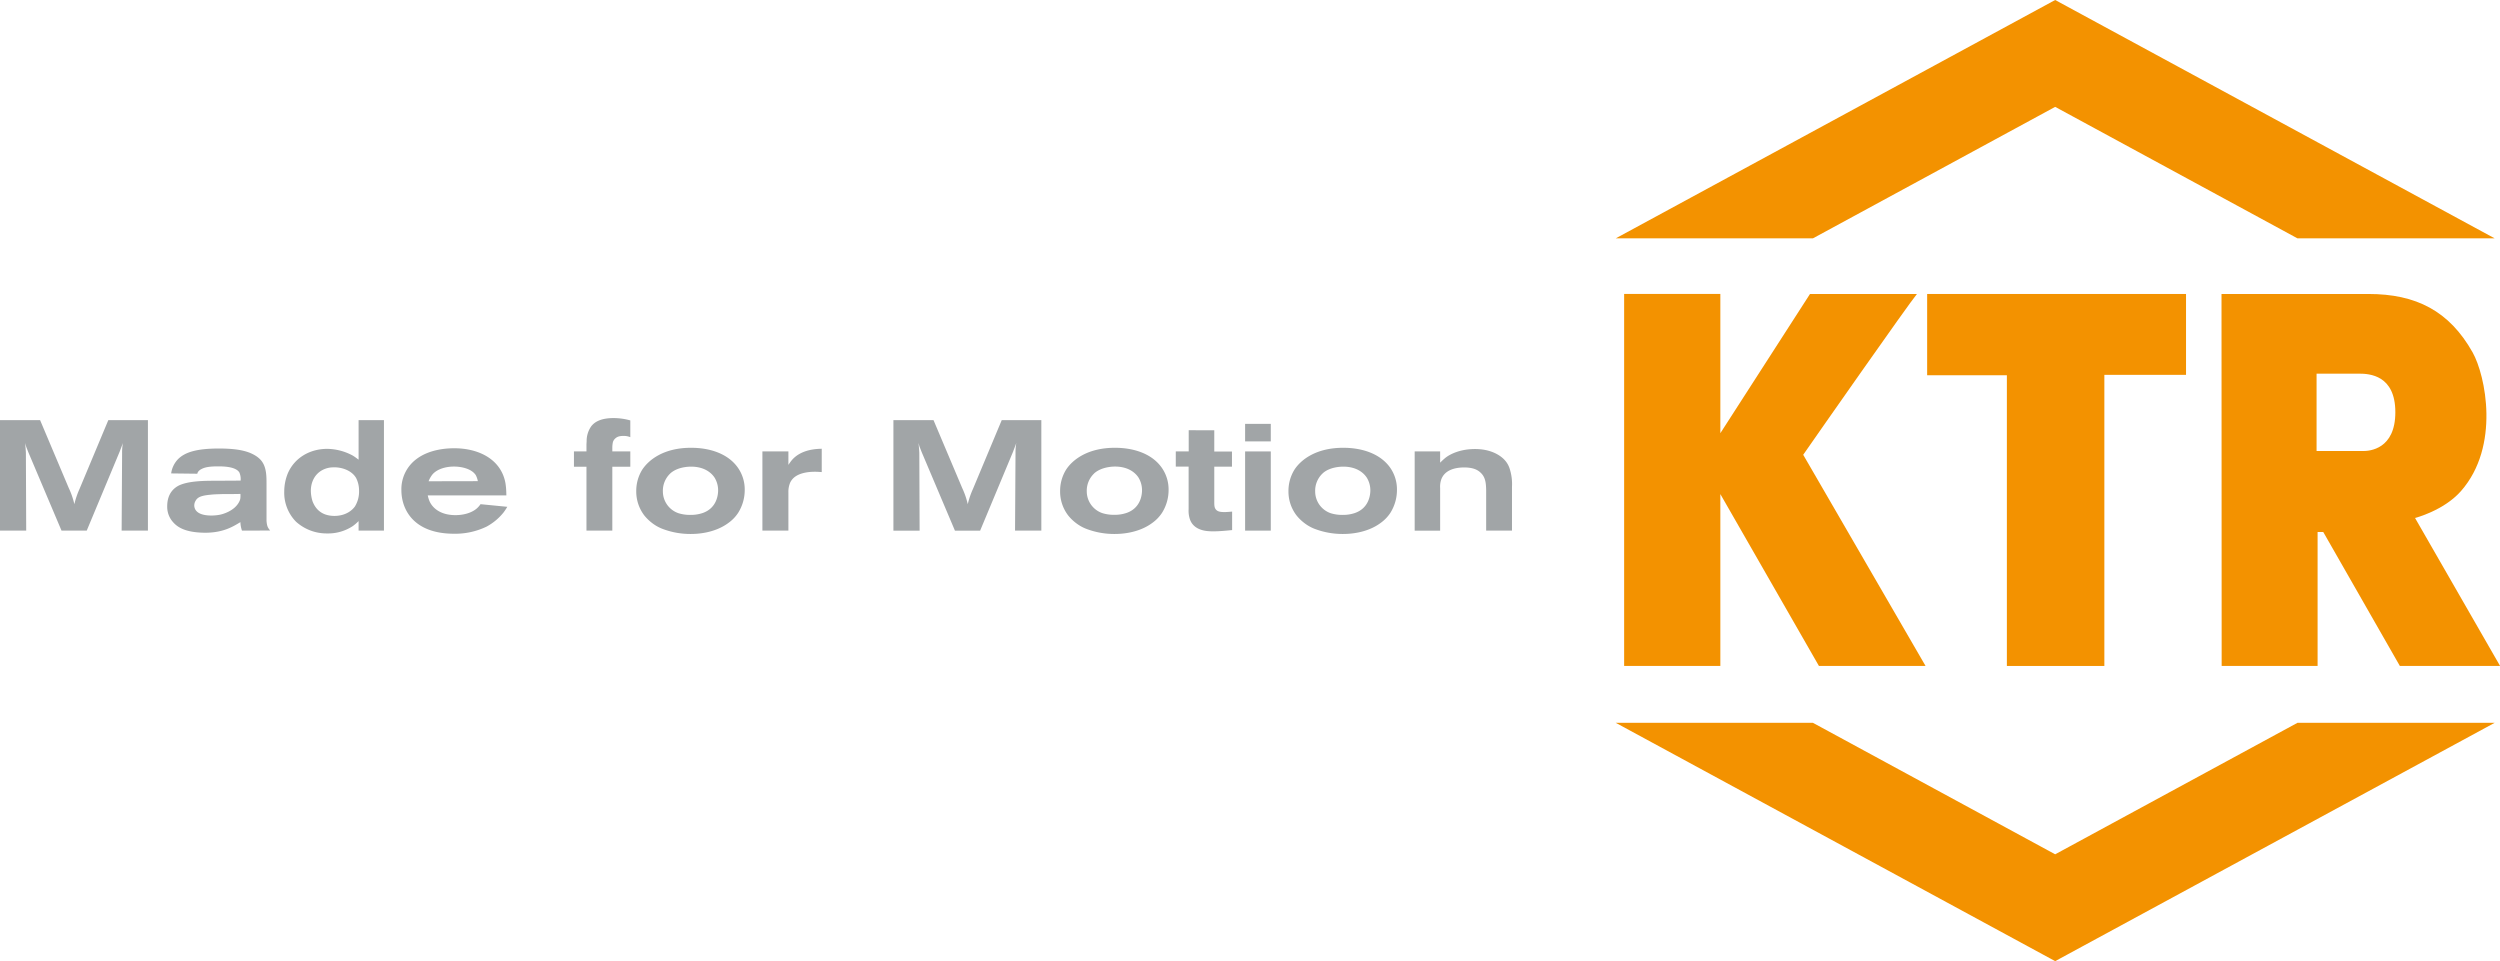
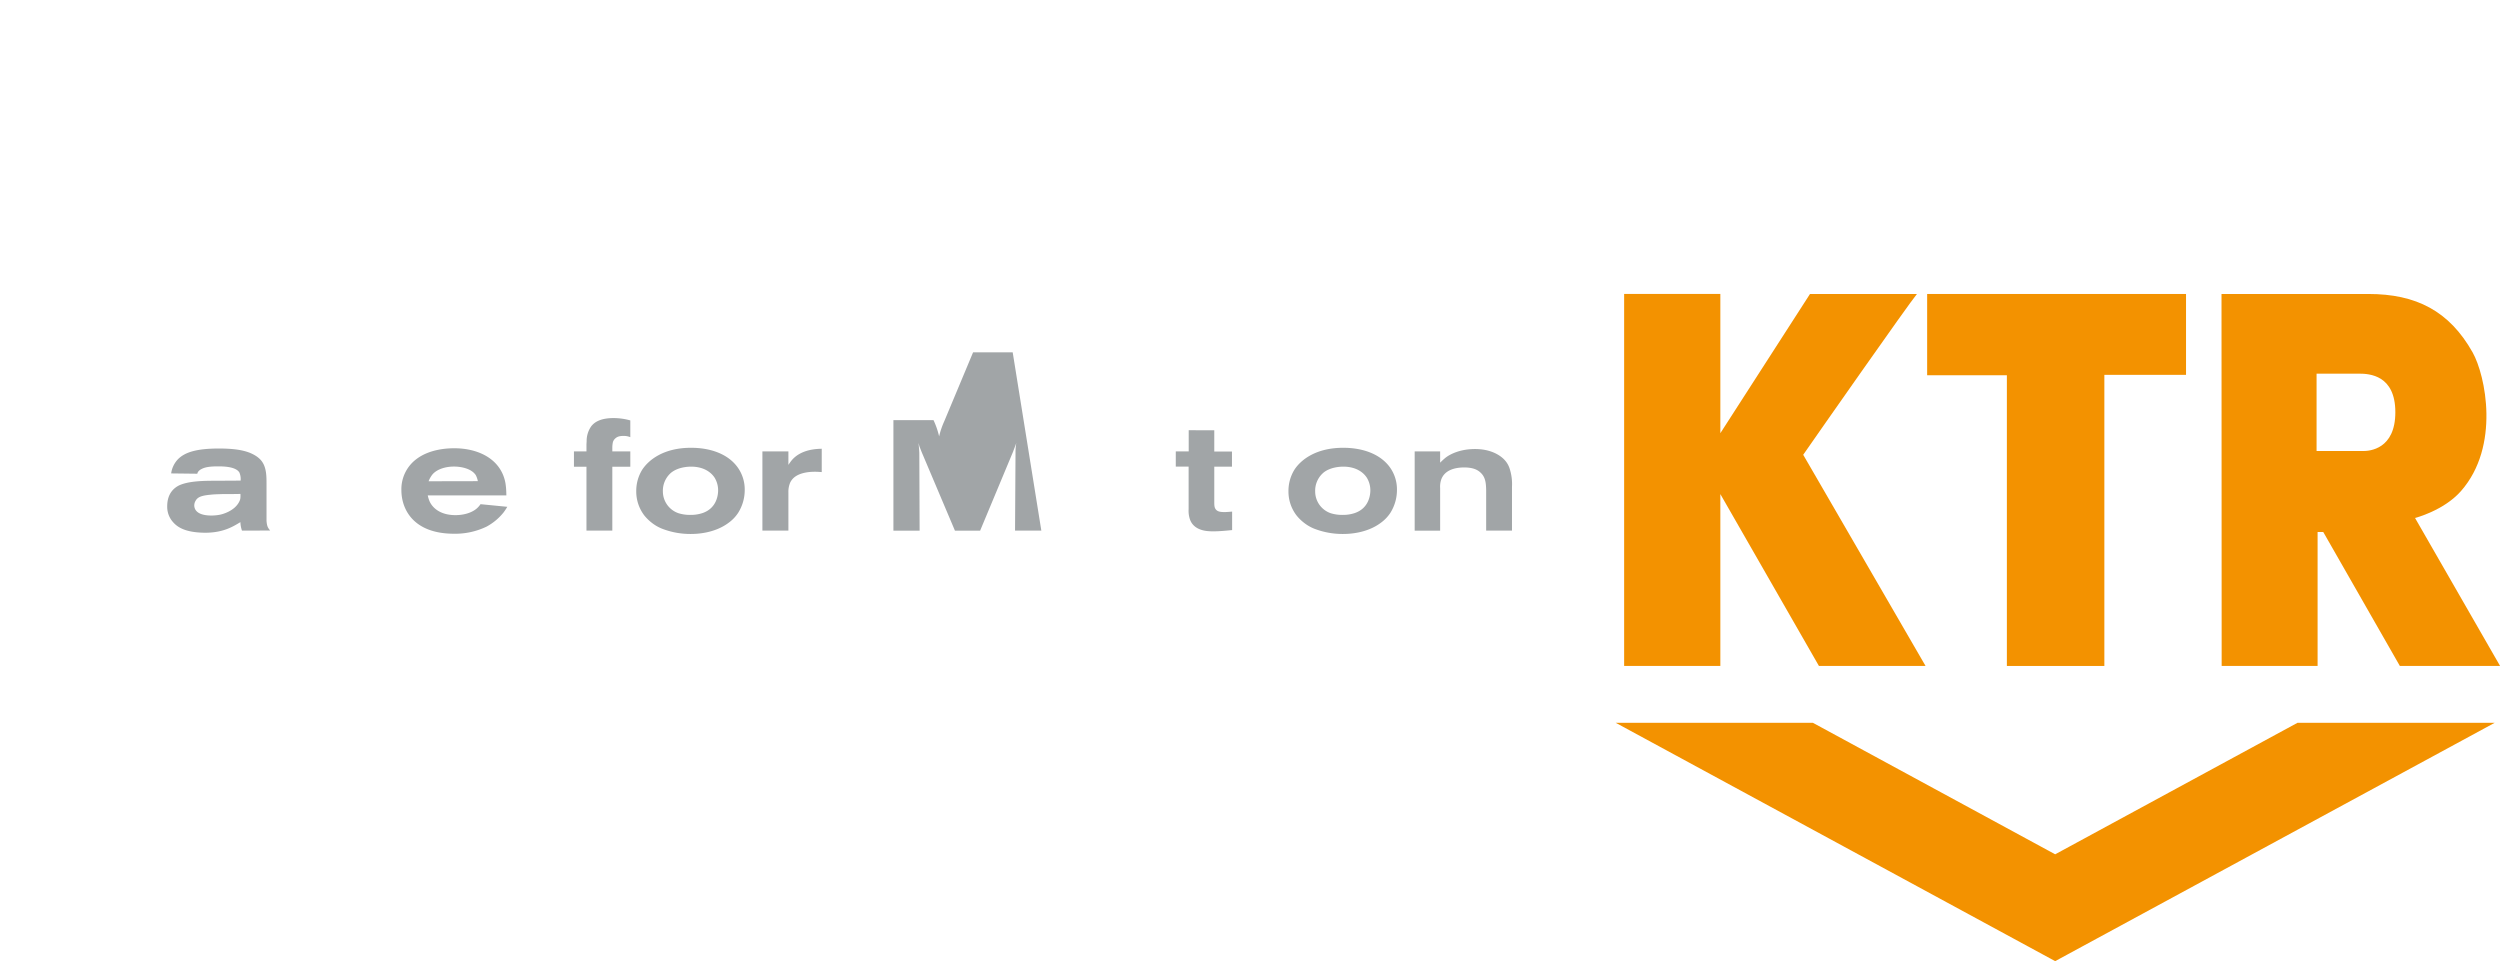
<svg xmlns="http://www.w3.org/2000/svg" id="Ebene_1" data-name="Ebene 1" viewBox="0 0 1178.15 452.95">
  <defs>
    <style>.cls-1{fill:#a1a5a7;}.cls-2{fill:#f39200;}</style>
  </defs>
  <title>KTR_Logo_Claim_EPS</title>
-   <path class="cls-1" d="M104.52,297.22H92.13l.22-36.44a26.64,26.64,0,0,1,.37-4.87c-.44,1.33-1,2.66-1.48,4L75.68,297.22H63.8L48.31,260.63c-.37-.88-.66-1.69-1-2.51a22.31,22.31,0,0,1-.66-2.21c.14,1.55.29,3.1.36,4.65l.15,36.66H34.81V245.14H53.7l13.49,31.95a37.09,37.09,0,0,1,2.66,7.67,39.29,39.29,0,0,1,2.43-7.16l13.58-32.46h18.66Z" transform="translate(-34.81 -47.16)" />
  <path class="cls-1" d="M148.85,297.22a12.76,12.76,0,0,1-.74-4c-3.25,1.92-7.82,5-16.67,5-8-.08-12.25-1.92-14.83-4.73a10.77,10.77,0,0,1-3-7.74c0-6.13,3.32-8.7,5.53-9.81,4.65-2.22,12.54-2.22,17.48-2.22l11.58-.07a7.74,7.74,0,0,0-.59-3.84c-1.69-2.73-7.3-2.87-10-2.87-3.91,0-6.2.37-7.82,1.25a4.51,4.51,0,0,0-1.7,1.4,3.88,3.88,0,0,0-.3.82l-12.32-.15a12,12,0,0,1,3.1-6.57c3.4-3.54,9.22-5.16,19.4-5.16,7.38,0,11.51.81,14.68,2.06.81.37,4,1.63,5.76,4.28,2,2.95,2,7,2,10.26v17.48c.22,2.8.74,3.32,1.7,4.57ZM139.63,280c-1.92.08-3.77.08-5.61.3-4,.37-6,1-7,2.8a4.37,4.37,0,0,0-.66,2.29,4,4,0,0,0,.66,2.14c1.11,1.62,3.47,2.58,7.53,2.58a21.91,21.91,0,0,0,3.83-.37c1.18-.22,6.94-1.7,9.15-6.12.52-1,.66-1.62.59-3.69C145.31,280,142.43,280,139.63,280Z" transform="translate(-34.81 -47.16)" />
-   <path class="cls-1" d="M215.75,245.14v52.08H203.8v-4.5a22,22,0,0,1-2.73,2.36,21.12,21.12,0,0,1-12.1,3.47A21.54,21.54,0,0,1,174.29,293a19.5,19.5,0,0,1-5.53-14.16,22.8,22.8,0,0,1,1.7-8.64c3.24-7.45,10.55-11.51,18.51-11.51a25.89,25.89,0,0,1,12.1,3.18c1.33.81,2.29,1.62,2.73,1.92V245.14Zm-29.14,23.61c-3.61,2-5.31,5.75-5.31,9.74a17.13,17.13,0,0,0,.81,4.94c1,2.58,3.4,6.86,10.4,6.86,5.39-.07,8.34-2.73,9.59-4.5a13.47,13.47,0,0,0,1.92-7.38,13,13,0,0,0-1.4-6c-2.14-3.69-7.08-5.24-11.07-5A10.89,10.89,0,0,0,186.61,268.75Z" transform="translate(-34.81 -47.16)" />
  <path class="cls-1" d="M236.4,280.63a13.93,13.93,0,0,0,.89,2.87c1.32,2.88,4.87,6.42,12.17,6.42,3.32,0,7.15-.81,9.81-2.95a10.71,10.71,0,0,0,2-2.21L273.88,286c-.52.89-1.11,1.77-1.7,2.58a26.29,26.29,0,0,1-8,6.72,34.05,34.05,0,0,1-15.35,3.39c-19.54,0-24.86-11.88-24.86-20.51a17.73,17.73,0,0,1,7-14.61c6.64-5.09,15.64-5.16,18-5.16,9.22,0,19.26,3.47,23,12.76.88,2.29,1.4,4.43,1.47,9.45ZM260,273.91a10.16,10.16,0,0,0-1-2.88c-2.07-3.09-6.94-4-10.26-4-3.54,0-7.75,1-10.11,3.69a12,12,0,0,0-1.84,3.24Z" transform="translate(-34.81 -47.16)" />
  <path class="cls-1" d="M331.85,253.18a8.22,8.22,0,0,0-3.25-.59c-2.28,0-3.24.59-4.05,1.4a3.86,3.86,0,0,0-.89,1.48,12.38,12.38,0,0,0-.29,2.51v1.92h8.48v7.22h-8.48v30.1H311.19v-30.1h-5.9V259.9h5.9v-3.25c0-.52.08-1.11.08-1.62a12,12,0,0,1,2.14-6.94c1.69-2.21,4.72-3.91,10.62-3.91a29.16,29.16,0,0,1,7.82,1.11Z" transform="translate(-34.81 -47.16)" />
  <path class="cls-1" d="M382.6,267.64A17.87,17.87,0,0,1,385.77,278a20.18,20.18,0,0,1-3.1,10.84,17.61,17.61,0,0,1-4.35,4.58c-6.86,5.23-15.56,5.38-18.07,5.38a36.8,36.8,0,0,1-13.5-2.51,19.58,19.58,0,0,1-4.43-2.5,21.51,21.51,0,0,1-3.91-3.77,18.62,18.62,0,0,1-3.76-11.5,18.89,18.89,0,0,1,2.81-10c3-4.58,10.1-10.41,23.23-10.33C368.73,258.2,377.73,260.63,382.6,267.64Zm-32,2.73a11.15,11.15,0,0,0-3.4,8.34A10.86,10.86,0,0,0,354.5,289a18.09,18.09,0,0,0,5.82.81,17.2,17.2,0,0,0,5.61-.88c6.64-2.29,7.3-8.49,7.3-10.7a11.34,11.34,0,0,0-1.62-5.9c-1.55-2.44-5.17-5.53-12-5.24C354.86,267.35,352,269,350.59,270.37Z" transform="translate(-34.81 -47.16)" />
  <path class="cls-1" d="M422.06,269.63c-1.11-.07-2.14-.15-3.24-.15-3.1,0-7.23.52-9.82,2.74a7.38,7.38,0,0,0-1.77,2.28,11.12,11.12,0,0,0-.88,4.72v18H394.1V259.9h12.25v6.34c.44-.66,1.11-1.62,1.55-2.14,4.57-5.46,12.39-5.39,14.16-5.46Z" transform="translate(-34.81 -47.16)" />
-   <path class="cls-1" d="M525.55,297.22H513.16l.22-36.44a27.55,27.55,0,0,1,.37-4.87c-.44,1.33-1,2.66-1.47,4l-15.57,37.32H484.83l-15.49-36.59c-.37-.88-.66-1.69-1-2.51s-.44-1.47-.66-2.21c.15,1.55.29,3.1.37,4.65l.14,36.66H455.84V245.14h18.89l13.5,31.95a37.84,37.84,0,0,1,2.65,7.67,38.73,38.73,0,0,1,2.44-7.16l13.57-32.46h18.66Z" transform="translate(-34.81 -47.16)" />
-   <path class="cls-1" d="M582.35,267.64A17.87,17.87,0,0,1,585.52,278a20.18,20.18,0,0,1-3.1,10.84,18,18,0,0,1-4.35,4.58c-6.86,5.23-15.57,5.38-18.07,5.38a36.7,36.7,0,0,1-13.5-2.51,19.36,19.36,0,0,1-4.43-2.5,20.83,20.83,0,0,1-3.91-3.77,18.56,18.56,0,0,1-3.76-11.5,19,19,0,0,1,2.8-10c2.95-4.58,10.11-10.41,23.24-10.33C568.48,258.2,577.48,260.63,582.35,267.64Zm-32,2.73a11.18,11.18,0,0,0-3.39,8.34,10.85,10.85,0,0,0,7.3,10.25,18.16,18.16,0,0,0,5.83.81,17.12,17.12,0,0,0,5.6-.88c6.64-2.29,7.31-8.49,7.31-10.7a11.44,11.44,0,0,0-1.62-5.9c-1.55-2.44-5.17-5.53-12-5.24C554.61,267.35,551.73,269,550.33,270.37Z" transform="translate(-34.81 -47.16)" />
+   <path class="cls-1" d="M525.55,297.22H513.16l.22-36.44a27.55,27.55,0,0,1,.37-4.87c-.44,1.33-1,2.66-1.47,4l-15.57,37.32H484.83l-15.49-36.59c-.37-.88-.66-1.69-1-2.51s-.44-1.47-.66-2.21c.15,1.55.29,3.1.37,4.65l.14,36.66H455.84V245.14h18.89a37.84,37.84,0,0,1,2.65,7.67,38.73,38.73,0,0,1,2.44-7.16l13.57-32.46h18.66Z" transform="translate(-34.81 -47.16)" />
  <path class="cls-1" d="M607.05,249.94v10h8.34v7.15h-8.34v16.89c0,1.7.15,2.44.67,3.18.74.95,1.77,1.32,4.13,1.32,1.18,0,2.43-.14,3.61-.22v8.71c-3,.29-5.9.59-8.85.59a20.26,20.26,0,0,1-2.06-.07c-1.18-.08-7.09-.37-8.93-5.46a12.45,12.45,0,0,1-.66-4.87V267.05h-6.05V259.9H595v-10Z" transform="translate(-34.81 -47.16)" />
-   <path class="cls-1" d="M633.68,255.17h-12.1v-8.26h12.1Zm0,42.05h-12.1V259.9h12.1Z" transform="translate(-34.81 -47.16)" />
  <path class="cls-1" d="M690,267.64A17.9,17.9,0,0,1,693.14,278a20.28,20.28,0,0,1-3.1,10.84,18,18,0,0,1-4.35,4.58c-6.86,5.23-15.57,5.38-18.08,5.38a36.8,36.8,0,0,1-13.5-2.51,19.57,19.57,0,0,1-4.42-2.5,20.83,20.83,0,0,1-3.91-3.77,18.55,18.55,0,0,1-3.77-11.5,19,19,0,0,1,2.81-10c2.95-4.58,10.1-10.41,23.23-10.33C676.09,258.2,685.1,260.63,690,267.64Zm-32,2.73a11.15,11.15,0,0,0-3.4,8.34A10.86,10.86,0,0,0,661.86,289a18.09,18.09,0,0,0,5.82.81,17.14,17.14,0,0,0,5.61-.88c6.64-2.29,7.31-8.49,7.31-10.7a11.37,11.37,0,0,0-1.63-5.9c-1.55-2.44-5.16-5.53-12-5.24C662.23,267.35,659.35,269,658,270.37Z" transform="translate(-34.81 -47.16)" />
  <path class="cls-1" d="M735.18,297.22v-19c-.07-3.17-.23-6.2-2.73-8.41-1.33-1.25-3.47-2.36-7.67-2.36s-9.15,1.18-10.77,5.68a10.42,10.42,0,0,0-.52,4.06v20.06h-12V259.9h12v5.31a29.8,29.8,0,0,1,2.66-2.44c2.14-1.62,6.78-4,13.79-4,7.38,0,11.8,2.88,13.87,5.09a10.79,10.79,0,0,1,2.36,3.91,23.57,23.57,0,0,1,1.18,8.78v20.65Z" transform="translate(-34.81 -47.16)" />
-   <polygon class="cls-2" points="968.52 50.36 1082.71 112.33 1175.64 112.33 968.52 0 761.43 112.33 854.35 112.33 968.52 50.36" />
  <polygon class="cls-2" points="968.52 402.6 1082.71 340.63 1175.64 340.63 968.52 452.95 761.43 340.63 854.35 340.63 968.52 402.6" />
  <path class="cls-2" d="M1065,185.7H943V224h37.57V361h45.94V223.81H1065Z" transform="translate(-34.81 -47.16)" />
  <path class="cls-2" d="M1172.92,291.26s13.52-3.42,21.67-12.7c18.55-21.13,11.54-54.53,5.47-65.32-11-19.6-26.74-27.54-49.09-27.54h-69.25l.07,175.3H1127V297.87h2.67L1165.77,361H1213Zm-24.4-31.55-22,0,0-36.46h20.06c4.83,0,17.06.68,17.06,18.18S1151.39,259.71,1148.52,259.71Z" transform="translate(-34.81 -47.16)" />
  <path class="cls-2" d="M884.59,261.48c6.6-9.5,49.18-70.41,53.6-75.78h-50.4l-42.25,65.61V185.69H800.2V361h45.34V280L892,361h50.25Z" transform="translate(-34.81 -47.16)" />
</svg>